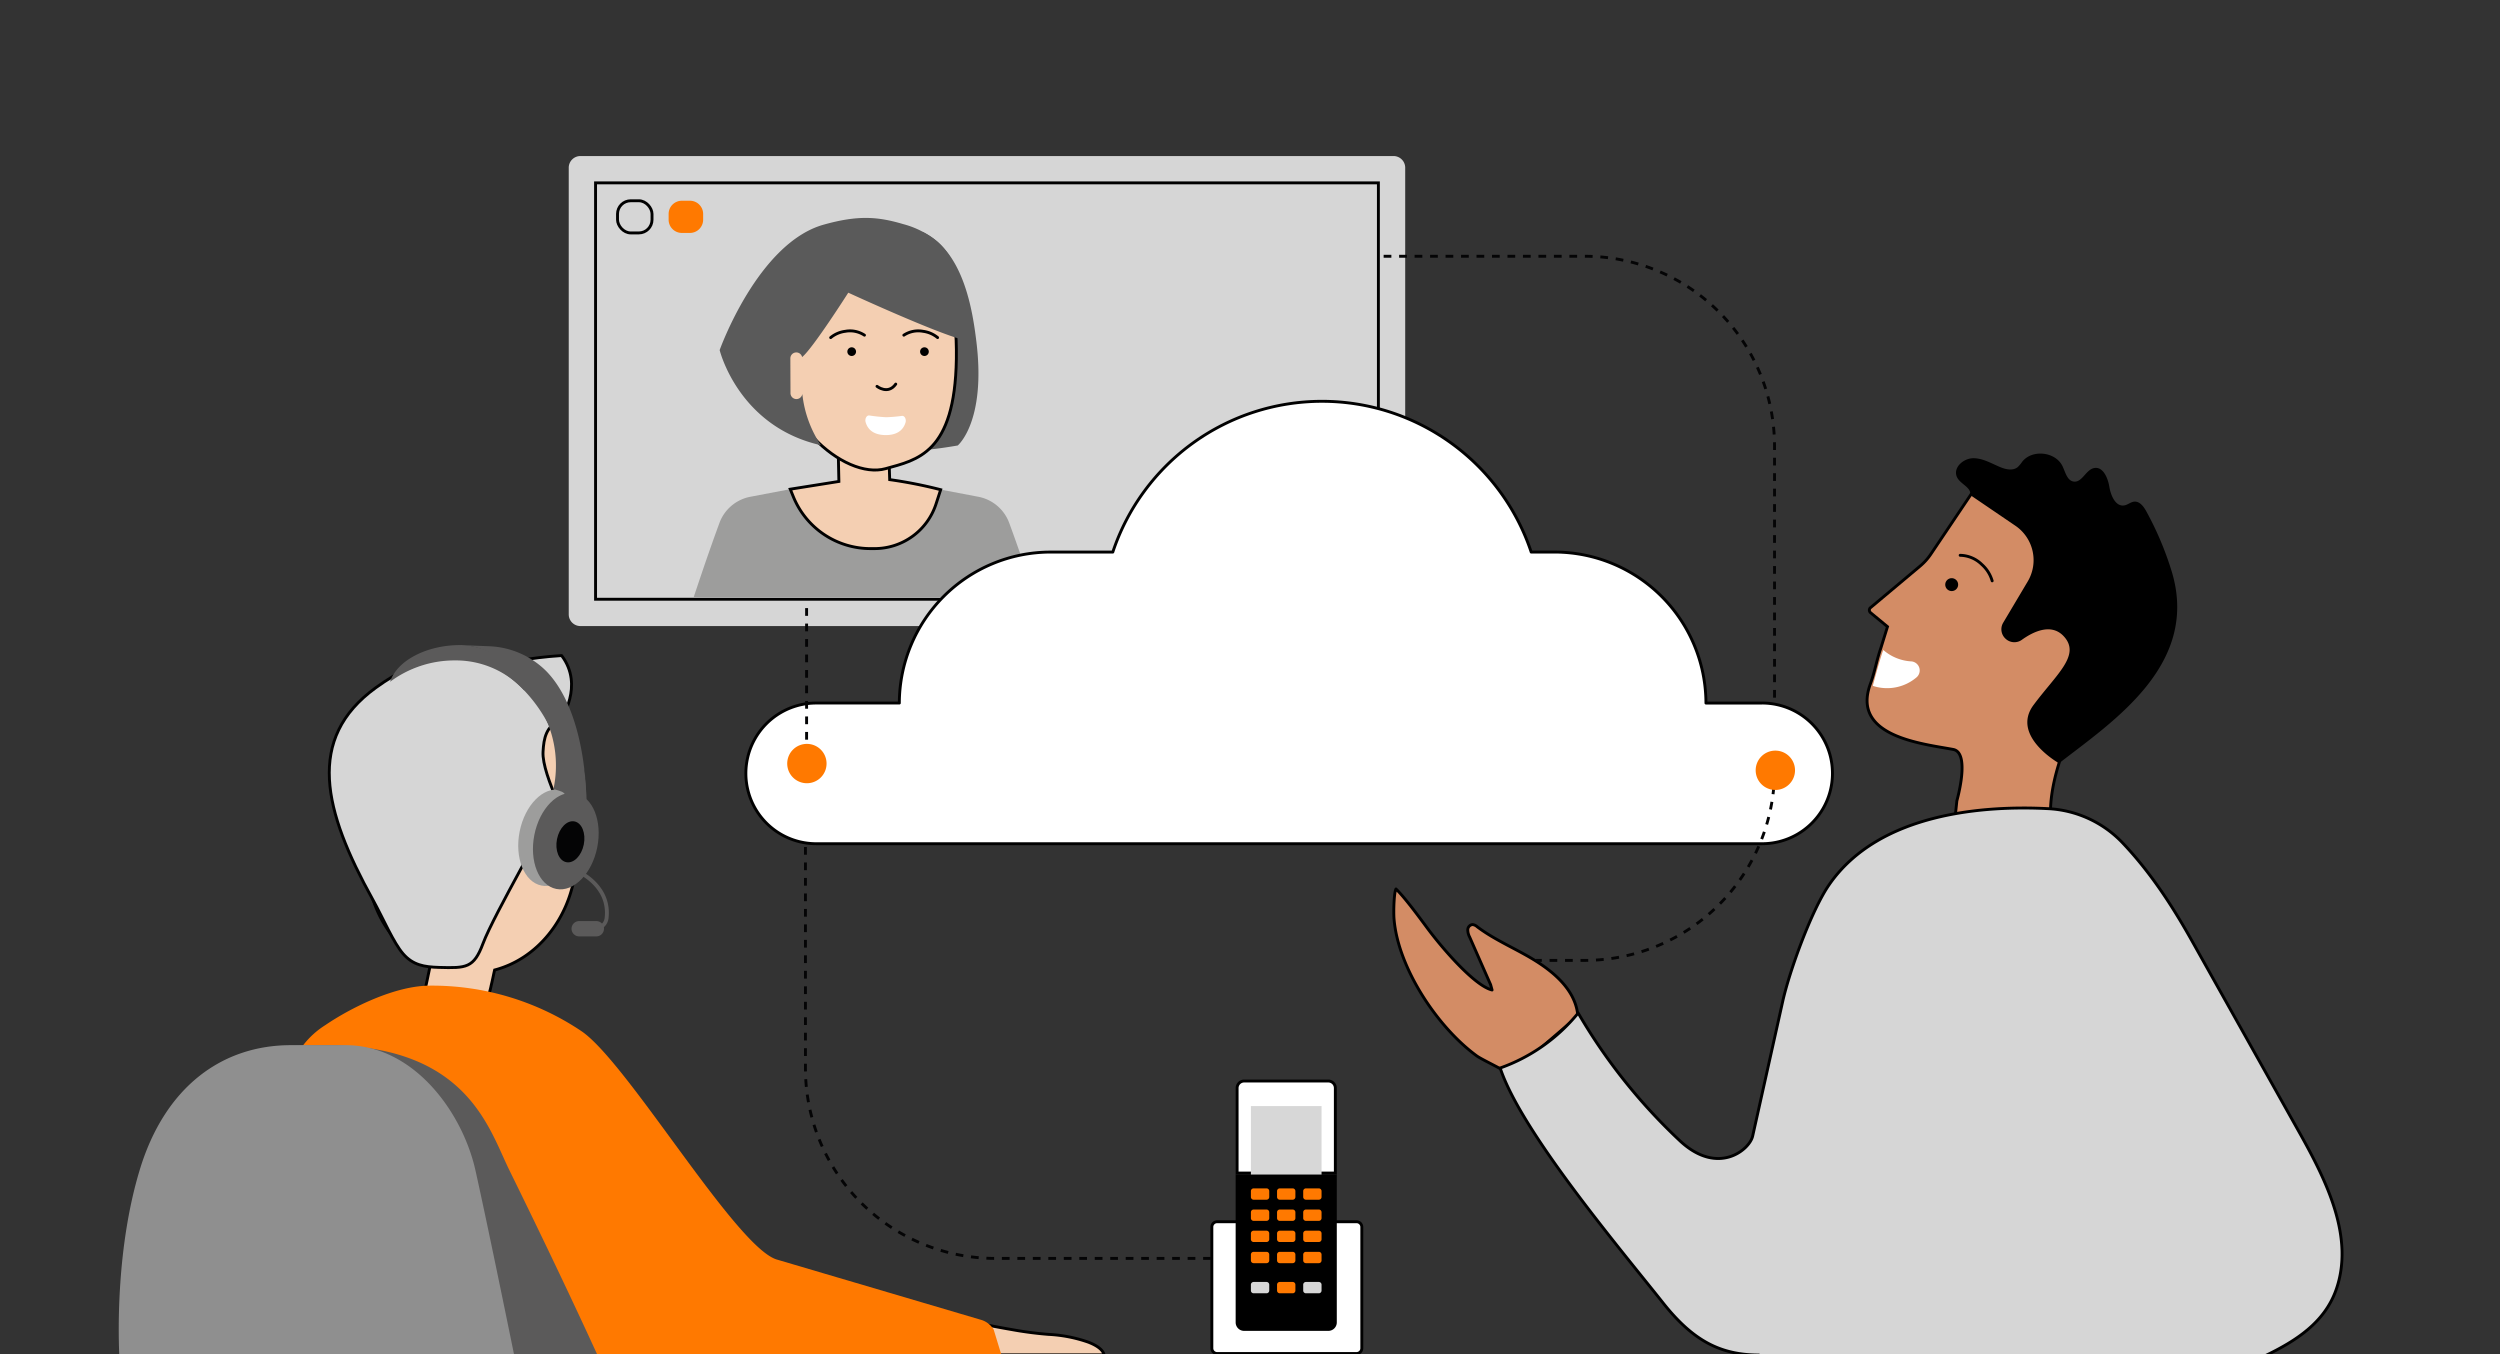
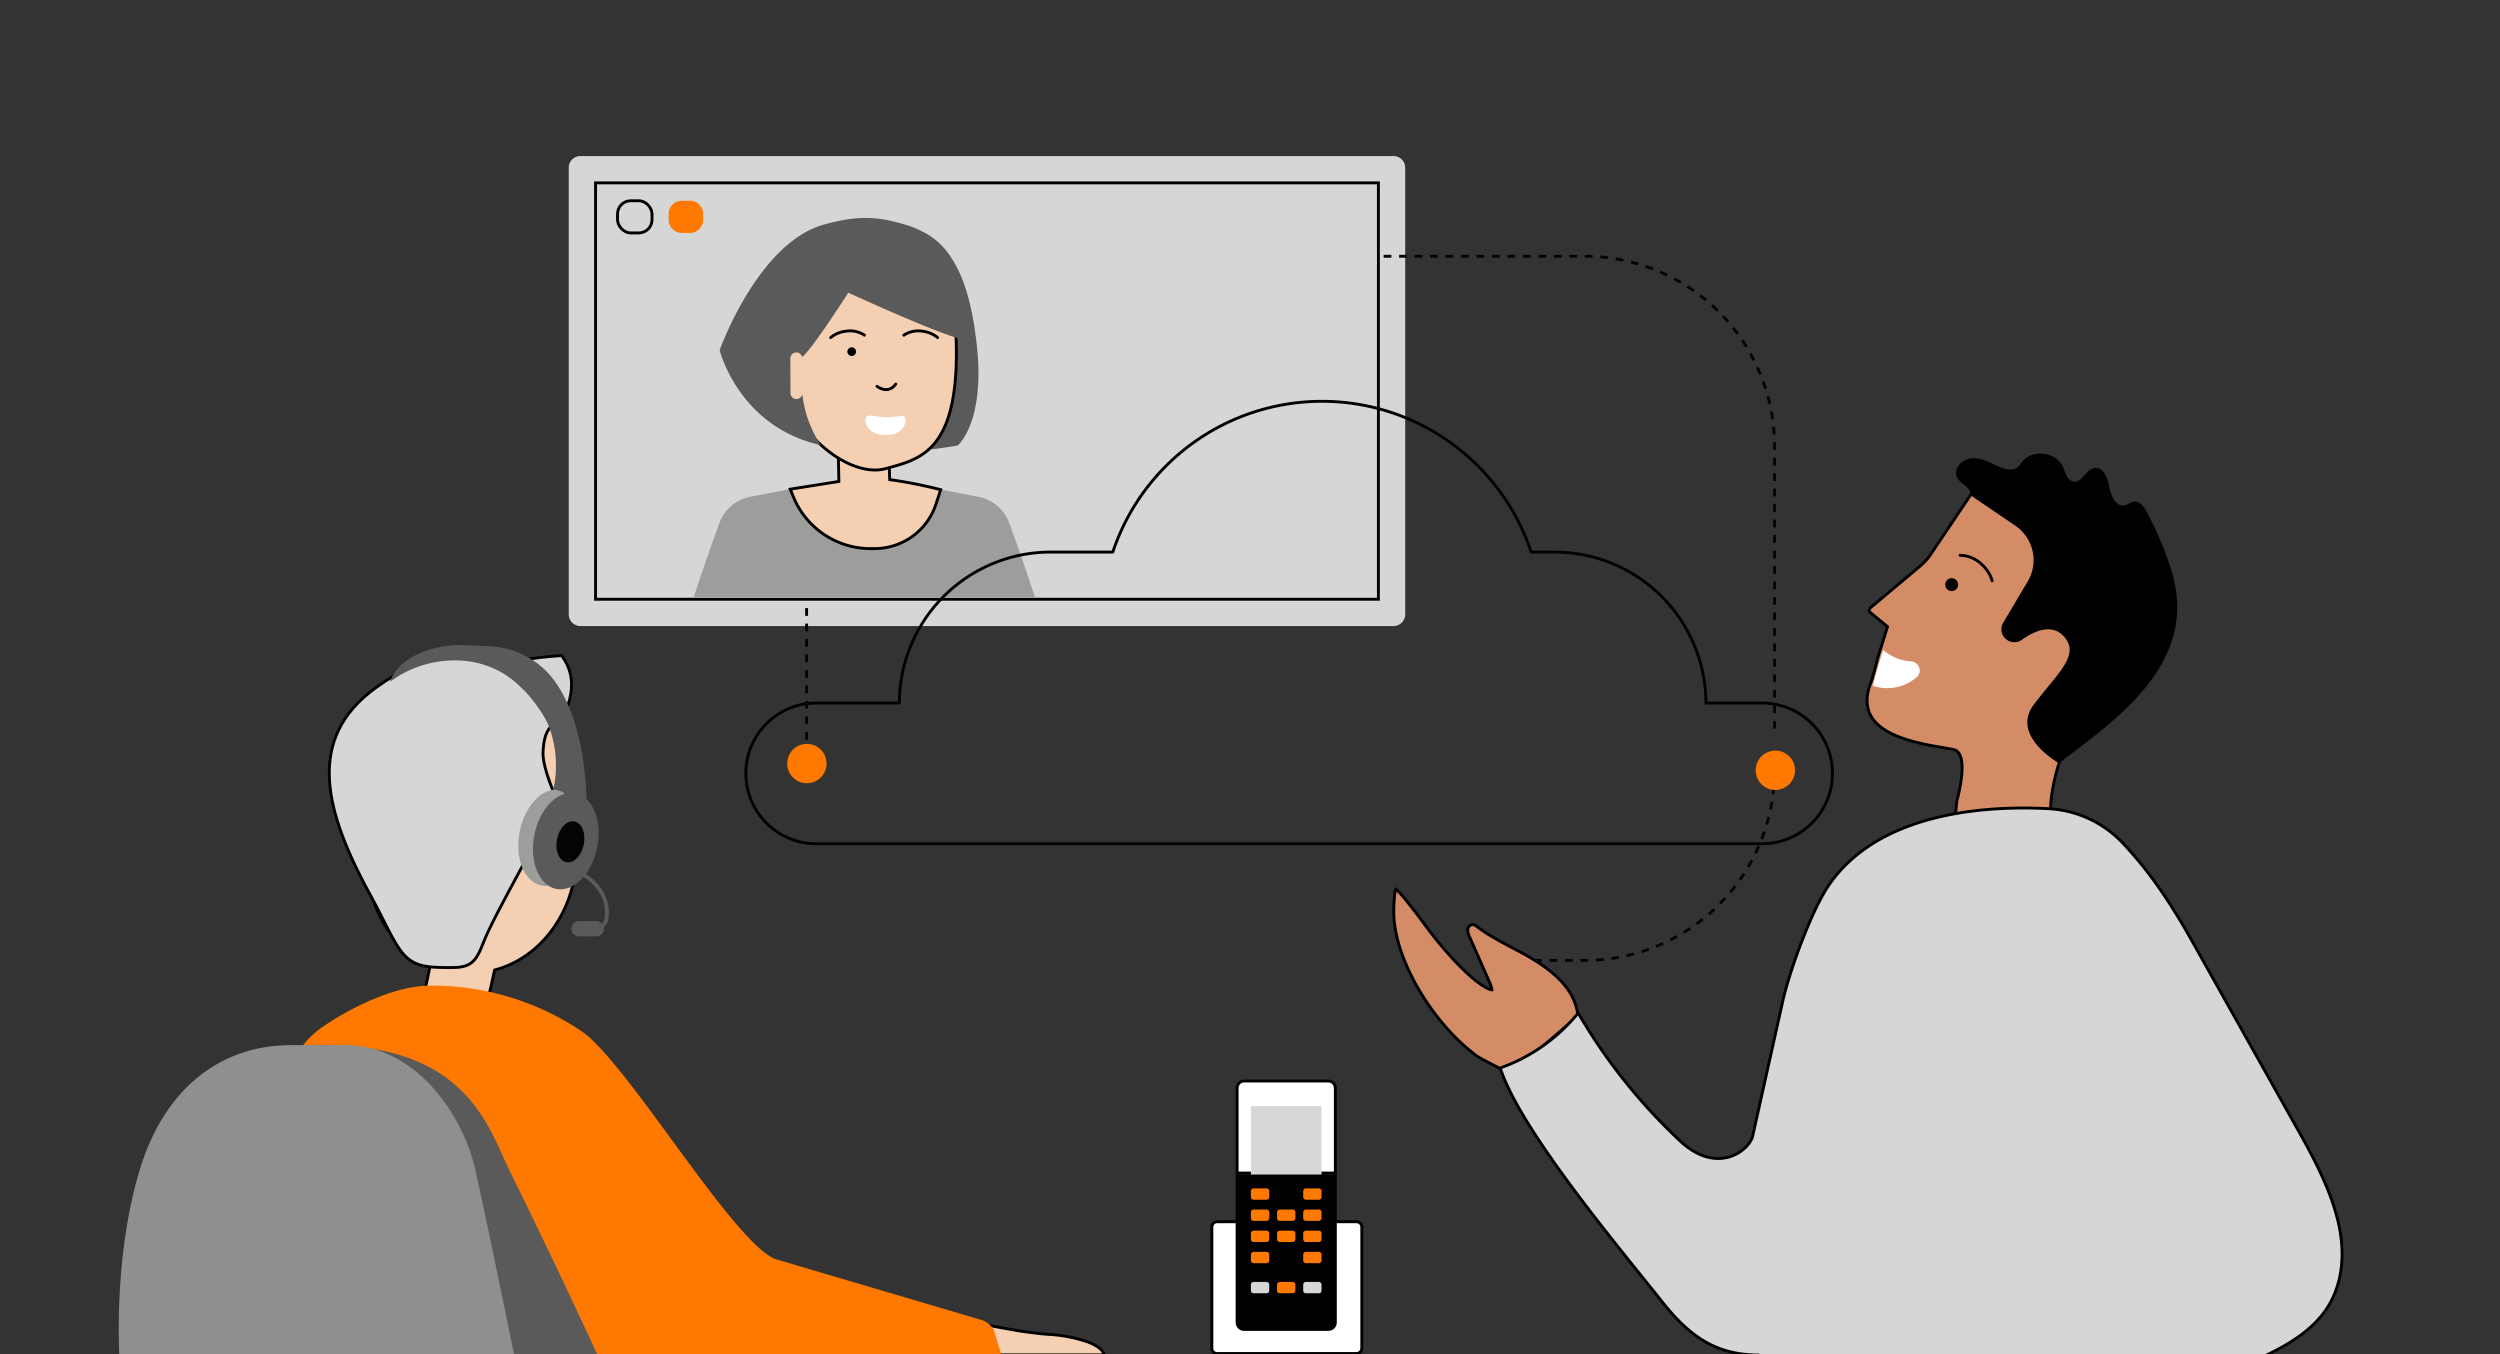
<svg xmlns="http://www.w3.org/2000/svg" width="646" height="350" viewBox="0 0 646 350">
  <rect x="0" y="0" width="646" height="350" fill="#333333" stroke="none" />
  <defs>
    <clipPath id="clip-path">
      <rect id="Rectangle_15902" data-name="Rectangle 15902" width="646" height="350" transform="translate(-30.683 -40.323)" fill="none" />
    </clipPath>
    <clipPath id="clip-path-2">
      <rect id="Rectangle_13114" data-name="Rectangle 13114" width="574.884" height="310.381" fill="none" />
    </clipPath>
    <clipPath id="clip-path-3">
      <rect id="Rectangle_13115" data-name="Rectangle 13115" width="216.144" height="114.017" rx="3.022" transform="translate(116.279)" fill="none" />
    </clipPath>
  </defs>
  <g id="Groupe_de_masques_3" data-name="Groupe de masques 3" transform="translate(30.683 40.323)" clip-path="url(#clip-path)">
    <g id="Groupe_14588" data-name="Groupe 14588">
      <g id="Groupe_14117" data-name="Groupe 14117">
        <g id="Groupe_14116" data-name="Groupe 14116" clip-path="url(#clip-path-2)">
          <path id="Tracé_41373" data-name="Tracé 41373" d="M119.3,121.452H329.4a3.022,3.022,0,0,0,3.022-3.022V3.022A3.022,3.022,0,0,0,329.4,0H119.3a3.022,3.022,0,0,0-3.022,3.022V118.43a3.022,3.022,0,0,0,3.022,3.022" fill="#d6d6d6" />
          <rect id="Rectangle_13112" data-name="Rectangle 13112" width="202.284" height="107.592" transform="translate(123.209 6.93)" fill="none" stroke="#000" stroke-miterlimit="10" stroke-width="0.75" />
          <rect id="Rectangle_13113" data-name="Rectangle 13113" width="8.914" height="8.316" rx="3.41" transform="translate(128.885 11.552)" fill="none" stroke="#000" stroke-miterlimit="10" stroke-width="0.75" />
          <path id="Tracé_41374" data-name="Tracé 41374" d="M145.5,19.868H147.6a3.42,3.42,0,0,0,3.41-3.41v-1.5a3.42,3.42,0,0,0-3.41-3.41H145.5a3.42,3.42,0,0,0-3.41,3.41v1.5a3.42,3.42,0,0,0,3.41,3.41" fill="#ff7900" />
        </g>
      </g>
      <g id="Groupe_14119" data-name="Groupe 14119">
        <g id="Groupe_14118" data-name="Groupe 14118" clip-path="url(#clip-path-3)">
          <path id="Tracé_41375" data-name="Tracé 41375" d="M202.175,76.437A120.532,120.532,0,0,0,216.8,74.789s7.37-6.134,4.806-26.917c-.961-7.793-3.227-23.209-13.8-28.221-2.33-.36,5.424,23.529,5.424,23.529Z" fill="#5a5a5a" />
          <path id="Tracé_41376" data-name="Tracé 41376" d="M137.188,150.422c5.029-17,12.153-39.649,18.034-55.614a10.621,10.621,0,0,1,7.982-6.767l10.315-1.963,19.712-3.13a114.07,114.07,0,0,1,18.744,3.163l10.142,1.93a10.621,10.621,0,0,1,7.982,6.767c5.881,15.965,13.005,38.611,18.034,55.614,6.374,21.552-7.209,40.6-29.684,40.6H166.872c-22.475,0-36.058-19.051-29.684-40.6" fill="#9d9d9c" />
          <path id="Tracé_41377" data-name="Tracé 41377" d="M199.212,83.612l-.168-5.293-13.128-2.042.169,7.787,0,.019-12.568,2,.821,2a21.522,21.522,0,0,0,19.911,13.352h1.058A16.7,16.7,0,0,0,211.193,89.89l1.194-3.674a120.339,120.339,0,0,0-13.175-2.6" fill="#f4cfb2" />
          <path id="Tracé_41378" data-name="Tracé 41378" d="M199.212,83.612l-.168-5.293-13.128-2.042.169,7.787,0,.019-12.568,2,.821,2a21.522,21.522,0,0,0,19.911,13.352h1.058A16.7,16.7,0,0,0,211.193,89.89l1.194-3.674A120.339,120.339,0,0,0,199.212,83.612Z" fill="none" stroke="#000" stroke-miterlimit="10" stroke-width="0.75" />
          <path id="Tracé_41379" data-name="Tracé 41379" d="M191.99,19.314c-13.724-.754-21.1,4.607-22.3,26.653s17.9,37.776,28.466,34.812c8.036-2.255,17.916-3.816,18.282-28.352.406-27.2-10.544-32.491-24.276-33.242" fill="#f4cfb2" />
          <path id="Tracé_41380" data-name="Tracé 41380" d="M191.99,19.314c-13.724-.754-21.1,4.607-22.3,26.653s17.9,37.776,28.466,34.812c8.036-2.255,17.916-3.816,18.282-28.352.406-27.2-10.544-32.491-24.276-33.242" fill="none" stroke="#000" stroke-miterlimit="10" stroke-width="0.75" />
          <path id="Tracé_41381" data-name="Tracé 41381" d="M188.273,50.529a1.122,1.122,0,1,1,1.109,1.134,1.121,1.121,0,0,1-1.109-1.134" />
-           <path id="Tracé_41382" data-name="Tracé 41382" d="M207.07,50.529a1.122,1.122,0,1,1,1.109,1.134,1.121,1.121,0,0,1-1.109-1.134" />
          <path id="Tracé_41383" data-name="Tracé 41383" d="M193.953,67.038c-.69-.1-1.208.841-.958,1.722.686,2.423,2.713,3.315,5.116,3.342s4.444-.816,5.186-3.217c.272-.878-.23-1.83-.924-1.742a37.213,37.213,0,0,1-4.074.346,43.161,43.161,0,0,1-4.346-.451" fill="#fff" />
          <path id="Tracé_41384" data-name="Tracé 41384" d="M192.689,46.286a6.77,6.77,0,0,0-4.942-1,7.4,7.4,0,0,0-3.78,1.624" fill="none" stroke="#010101" stroke-linecap="round" stroke-miterlimit="10" stroke-width="0.75" />
          <path id="Tracé_41385" data-name="Tracé 41385" d="M202.87,46.286a6.77,6.77,0,0,1,4.942-1,7.4,7.4,0,0,1,3.78,1.624" fill="none" stroke="#010101" stroke-linecap="round" stroke-miterlimit="10" stroke-width="0.75" />
          <path id="Tracé_41386" data-name="Tracé 41386" d="M211.47,22.057a22.974,22.974,0,0,0-8.725-4.459c-6.688-1.987-11.763-2.342-20.583.128-17.041,4.771-26.886,32.412-26.886,32.412s4.807,19.776,26.162,24.582a29.459,29.459,0,0,1-4.8-13.251,1.536,1.536,0,0,1-3.058-.2l-.036-8.98a1.538,1.538,0,0,1,3.038-.346c2.688-2.114,11.93-16.636,11.93-16.636s23.582,10.863,30.082,12.252c.127-9.124-.264-19.482-7.122-25.5" fill="#5a5a5a" />
          <path id="Tracé_41387" data-name="Tracé 41387" d="M195.932,59.508s2.832,2.257,4.846-.581" fill="none" stroke="#010101" stroke-linecap="round" stroke-miterlimit="10" stroke-width="0.75" />
        </g>
      </g>
      <g id="Groupe_14121" data-name="Groupe 14121">
        <g id="Groupe_14120" data-name="Groupe 14120" clip-path="url(#clip-path-2)">
          <path id="Tracé_41388" data-name="Tracé 41388" d="M478.75,87.232l39.027,10.885L501.365,156.9c-4.369,14.024-.894,19.722-.894,19.722l-26.325-2.154.824-7.853c.009-.025-.009.022,0,0,.887-3.27,2.94-12.527-.923-13.275-7.9-1.49-26.461-3.275-21.42-16.939,1.149-3.13,1.567-5.972,2.707-9.274l1.711-5.515-4.353-3.595a.88.88,0,0,1-.153-1.22l12.946-10.851a14.614,14.614,0,0,0,2.732-3.036Z" fill="#d38c65" />
          <path id="Tracé_41389" data-name="Tracé 41389" d="M478.75,87.232l39.027,10.885L501.365,156.9c-4.369,14.024-.894,19.722-.894,19.722l-26.325-2.154.824-7.853c.009-.025-.009.022,0,0,.887-3.27,2.94-12.527-.923-13.275-7.9-1.49-26.461-3.275-21.42-16.939,1.149-3.13,1.567-5.972,2.707-9.274l1.711-5.515-4.353-3.595a.88.88,0,0,1-.153-1.22l12.946-10.851a14.614,14.614,0,0,0,2.732-3.036Z" fill="none" stroke="#000" stroke-miterlimit="10" stroke-width="0.75" />
          <path id="Tracé_41390" data-name="Tracé 41390" d="M530.179,106.375c8.249,24.73-14.885,39.7-28.809,50.532,0,0-12.541-7.045-6.587-15.055s12.3-12.9,7.809-17.759c-3.307-3.583-8.153-1.022-10.857.933a3.314,3.314,0,0,1-4.142-.268l-.033-.031a3.3,3.3,0,0,1-.622-4.134l6.345-10.67a10.758,10.758,0,0,0-3.2-14.4l-11.614-7.9c.273-2.176-2.95-2.9-3.6-4.991-.729-2.347,1.943-4.56,4.4-4.551s4.668,1.376,6.941,2.312c1.446.6,3.243.979,4.466,0a8.218,8.218,0,0,0,1.188-1.42c2.6-3.267,8.628-2.577,10.42,1.193.741,1.558,1.2,3.753,2.916,3.955,2.16.253,3.11-3.092,5.247-3.5,2.285-.438,3.545,2.532,3.921,4.828s1.647,5.264,3.929,4.814c.879-.173,1.6-.874,2.495-.96,1.408-.135,2.443,1.251,3.122,2.492a82.054,82.054,0,0,1,6.268,14.579" />
          <path id="Tracé_41391" data-name="Tracé 41391" d="M455.96,127.632a12.064,12.064,0,0,0,7.1,2.941,2.351,2.351,0,0,1,1.527,4.1,11.726,11.726,0,0,1-11.334,2.23c1.731-6.666,2.707-9.274,2.707-9.274" fill="#fff" />
          <path id="Tracé_41392" data-name="Tracé 41392" d="M475.2,111.319a1.666,1.666,0,1,1-.992-2.139,1.666,1.666,0,0,1,.992,2.139" />
          <path id="Tracé_41393" data-name="Tracé 41393" d="M475.825,103.169a8.194,8.194,0,0,1,5.61,2.388,8.938,8.938,0,0,1,2.657,4.211" fill="none" stroke="#000" stroke-linecap="round" stroke-linejoin="round" stroke-width="0.75" />
          <path id="Tracé_41394" data-name="Tracé 41394" d="M354.869,215.491c-4.488-1.052-12.841-10.725-16.793-16.073-1.841-2.49-5.8-7.886-8.037-10.031-.516.889-.665,5.819-.5,7.814,1.049,12.588,11.169,27.87,21.369,35.32,1.377,1.006,7.261,3.666,8.482,4.855l17.649-15.127c-.468-6.058-5.2-10.575-10.3-13.888s-10.869-5.54-15.713-9.207a2.1,2.1,0,0,0-1.236-.572,1.39,1.39,0,0,0-1.2,1.343,4.042,4.042,0,0,0,.486,1.89q2.707,6.153,5.417,12.306Z" fill="#d38c65" />
          <path id="Tracé_41395" data-name="Tracé 41395" d="M354.869,215.491c-4.488-1.052-12.841-10.725-16.793-16.073-1.841-2.49-5.8-7.886-8.037-10.031-.516.889-.665,5.819-.5,7.814,1.049,12.588,11.169,27.87,21.369,35.32,1.377,1.006,7.261,3.666,8.482,4.855l17.649-15.127c-.468-6.058-5.2-10.575-10.3-13.888s-10.869-5.54-15.713-9.207a2.1,2.1,0,0,0-1.236-.572,1.39,1.39,0,0,0-1.2,1.343,4.042,4.042,0,0,0,.486,1.89q2.707,6.153,5.417,12.306Z" fill="none" stroke="#000" stroke-linecap="round" stroke-linejoin="round" stroke-width="0.75" />
          <path id="Tracé_41396" data-name="Tracé 41396" d="M423.983,309.822c-9.976,0-17.07-3.547-24.966-13.515-10.785-13.618-36.621-44.155-42.051-60.656a45.592,45.592,0,0,0,20.15-14.209,145.342,145.342,0,0,0,26.428,33.144c9.782,8.986,17.879,2.152,18.655-1.327l7.77-34.825c1.746-7.826,7.423-23.5,11.971-30.1,13.073-18.989,41.008-20.494,56.494-19.705a28.512,28.512,0,0,1,19.225,8.705c7.121,7.472,12.8,16.087,17.974,25.313l27.857,49.688c7.044,12.564,14.3,27.186,9.434,40.741-3.013,8.391-10.335,13.1-18.364,16.968" fill="#d6d6d6" />
          <path id="Tracé_41397" data-name="Tracé 41397" d="M423.983,309.822c-9.976,0-17.07-3.547-24.966-13.515-10.785-13.618-36.621-44.155-42.051-60.656a45.592,45.592,0,0,0,20.15-14.209,145.342,145.342,0,0,0,26.428,33.144c9.782,8.986,17.879,2.152,18.655-1.327l7.77-34.825c1.746-7.826,7.423-23.5,11.971-30.1,13.073-18.989,41.008-20.494,56.494-19.705a28.512,28.512,0,0,1,19.225,8.705c7.121,7.472,12.8,16.087,17.974,25.313l27.857,49.688c7.044,12.564,14.3,27.186,9.434,40.741-3.013,8.391-10.335,13.1-18.364,16.968" fill="none" stroke="#000" stroke-linejoin="round" stroke-width="0.75" />
        </g>
      </g>
      <g id="Groupe_14123" data-name="Groupe 14123">
        <g id="Groupe_14122" data-name="Groupe 14122" clip-path="url(#clip-path-2)">
          <path id="Tracé_41398" data-name="Tracé 41398" d="M254.617,309.775h-34.34l1.19-3.1.06-.17,1.25-3.28.53-1.38s.77.16,2.01.4c1.35.26,3.27.62,5.35.98a95.414,95.414,0,0,0,9.6,1.26,36.549,36.549,0,0,1,10.31,2.02c.15.06.28.11.42.17,1.93.81,3.34,1.85,3.62,3.1" fill="#f4cfb2" />
          <path id="Tracé_41399" data-name="Tracé 41399" d="M254.617,309.775h-34.34l1.19-3.1.06-.17,1.25-3.28.53-1.38s.77.16,2.01.4c1.35.26,3.27.62,5.35.98a95.414,95.414,0,0,0,9.6,1.26,36.549,36.549,0,0,1,10.31,2.02c.15.06.28.11.42.17C252.927,307.485,254.337,308.525,254.617,309.775Z" fill="none" stroke="#000" stroke-miterlimit="10" stroke-width="0.75" />
          <path id="Tracé_41400" data-name="Tracé 41400" d="M64.3,179.436c.38-4.692,1.2-13.821,1.9-18.576C68.4,145.512,79.781,134.539,96,135.481l1.526.209c10.588,1.521,25.423,15.469,22.19,30.749-1.014,4.692-1.141,13.948-1.775,18.64-1.665,12.106-9.755,22.358-20.814,25.248-.313,1.337-.48,2.312-.869,3.916a25.656,25.656,0,0,1-1.332,4.438c-1.838,3.994-5.135,5.2-9.573,4.058s-6.594-1.585-6.53-5.9a1.951,1.951,0,0,1,.19-.824c.377-1.557,1-4.621,1.5-6.976C69.535,204.279,63.2,192.1,64.3,179.436" fill="#f4cfb2" />
          <path id="Tracé_41401" data-name="Tracé 41401" d="M64.3,179.436c.38-4.692,1.2-13.821,1.9-18.576C68.4,145.512,79.781,134.539,96,135.481l1.526.209c10.588,1.521,25.423,15.469,22.19,30.749-1.014,4.692-1.141,13.948-1.775,18.64-1.665,12.106-9.755,22.358-20.814,25.248-.313,1.337-.48,2.312-.869,3.916a25.656,25.656,0,0,1-1.332,4.438c-1.838,3.994-5.135,5.2-9.573,4.058s-6.594-1.585-6.53-5.9a1.951,1.951,0,0,1,.19-.824c.377-1.557,1-4.621,1.5-6.976C69.535,204.279,63.2,192.1,64.3,179.436Z" fill="none" stroke="#000" stroke-miterlimit="10" stroke-width="0.75" />
          <path id="Tracé_41402" data-name="Tracé 41402" d="M96.381,135.5c-.129-.009-.256-.01-.384-.018-4.049-.556.384.018.384.018" fill="#f4cfb2" />
          <path id="Tracé_41403" data-name="Tracé 41403" d="M96.381,135.5c-.129-.009-.256-.01-.384-.018C91.948,134.925,96.381,135.5,96.381,135.5Z" fill="none" stroke="#000" stroke-miterlimit="10" stroke-width="0.75" />
          <path id="Tracé_41404" data-name="Tracé 41404" d="M114.205,145.617c-3.8,1.712-4.375,4.818-4.565,8.3-.38,6.277,7.854,20.632,7.093,21.519-3.931,4.312-.19-7.481-1.268-8.686-1.395-1.521-3.36-.7-3.614,1.9-.317,2.536-14.851,27.154-17.74,34.871-2.366,6.319-4.324,6.336-11.347,6.135-3.855-.11-6.735-.594-9.265-3.5-2.545-2.929-5.085-9.012-7.906-14.118-12.68-22.888-17.33-41.491.838-54.663,11.817-8.567,19.3-8.155,27.161-7.394,1.458.127,2.916.317,4.311.507,3.3.634,7.5-.85,16.537-1.415,5.912,7.816-.235,16.542-.235,16.542" fill="#d6d6d6" />
          <path id="Tracé_41405" data-name="Tracé 41405" d="M114.205,145.617c-3.8,1.712-4.375,4.818-4.565,8.3-.38,6.277,7.854,20.632,7.093,21.519-3.931,4.312-.19-7.481-1.268-8.686-1.395-1.521-3.36-.7-3.614,1.9-.317,2.536-14.851,27.154-17.74,34.871-2.366,6.319-4.324,6.336-11.347,6.135-3.855-.11-6.735-.594-9.265-3.5-2.545-2.929-5.085-9.012-7.906-14.118-12.68-22.888-17.33-41.491.838-54.663,11.817-8.567,19.3-8.155,27.161-7.394,1.458.127,2.916.317,4.311.507,3.3.634,7.5-.85,16.537-1.415C120.352,136.891,114.205,145.617,114.205,145.617Z" fill="none" stroke="#010101" stroke-linejoin="round" stroke-width="0.75" />
          <path id="Tracé_41406" data-name="Tracé 41406" d="M113.719,180.767h0a1.824,1.824,0,0,0,2.029-1.458v-.254c.38-3.3.824-7.481,1.141-10.778a1.7,1.7,0,0,0-1.395-2.029h-.253a1.824,1.824,0,0,0-2.029,1.458v.254c-.381,3.3-.824,7.481-1.141,10.778a1.7,1.7,0,0,0,1.394,2.029Z" fill="#f4c4a2" />
          <path id="Tracé_41407" data-name="Tracé 41407" d="M228.077,309.775H55.3c.03-13.76-.09-31.83-.28-31.63l-10.11,31.63H24.277l21.6-76.39a11.416,11.416,0,0,1,1.72-3.54.2.2,0,0,1,.07-.1,21.97,21.97,0,0,1,5.7-5.17c6.9-4.69,18.19-10.21,27.07-10.21a69.27,69.27,0,0,1,39.14,11.77c12,8.16,40.16,56.37,50.66,59.06l15.23,4.5,2.96.87,34.23,10.11a5.644,5.644,0,0,1,2.66,1.57,5.891,5.891,0,0,1,.75.96l.01.02,1,3.28.05.17Z" fill="#ff7900" />
          <path id="Tracé_41408" data-name="Tracé 41408" d="M123.677,309.775H8.9c-.28-6.23-.7-28,5.28-47.78,6.14-20.29,2.81-31.04,33.42-32.15,1.77-.07,3.65-.1,5.65-.1a75.637,75.637,0,0,1,12.36.94h.02c25.7,4.24,30.58,21.75,35.28,31.31,12.39,25.19,20.33,42.44,22.77,47.78" fill="#5b5a5a" />
          <path id="Tracé_41409" data-name="Tracé 41409" d="M102.167,309.775H.137c-.28-6.23-.71-28,5.28-47.78,6.49-21.46,21.26-32.25,39.07-32.25h14.1a26.552,26.552,0,0,1,7.02.94h.02c14.02,3.83,23.67,18.61,26.52,31.31,2.86,12.75,8.54,40.53,10.02,47.78" fill="#8f8f8f" />
          <path id="Tracé_41410" data-name="Tracé 41410" d="M119.842,177.773c-1.364,6.827-6.106,11.635-10.592,10.739s-7.018-7.157-5.655-13.984,6.106-11.635,10.592-10.739,7.019,7.157,5.655,13.984" fill="#9d9d9c" />
          <path id="Tracé_41411" data-name="Tracé 41411" d="M123.645,178.64c-1.364,6.827-6.106,11.635-10.592,10.739s-7.018-7.157-5.655-13.984,6.106-11.635,10.592-10.739,7.019,7.157,5.655,13.984" fill="#5b5a5a" />
          <path id="Tracé_41412" data-name="Tracé 41412" d="M120.17,177.891c-.581,2.91-2.6,4.959-4.514,4.577s-2.991-3.05-2.41-5.96,2.6-4.958,4.514-4.577,2.991,3.05,2.41,5.96" fill="#040405" />
          <path id="Tracé_41413" data-name="Tracé 41413" d="M88.241,129.606c5.019,0,11.224,2.927,16.568,8.524a38.2,38.2,0,0,1,10.432,28.118h5.578s.316-30.159-20.813-36.162Z" fill="#5b5a5a" />
          <path id="Tracé_41414" data-name="Tracé 41414" d="M88.241,126.365c10.71,0,27.947,13.977,27,36.642l5.578,3.242s.2-22.144-10.2-33a22.067,22.067,0,0,0-15.077-6.588Z" fill="#5b5a5a" />
          <path id="Tracé_41415" data-name="Tracé 41415" d="M70.112,135.849c1.8-5.523,9.484-9.484,18.128-9.484s18.009,8.043,18.009,8.043l-1.441,3.722a24,24,0,0,0-18.008-7.8,27.907,27.907,0,0,0-16.688,5.523" fill="#5b5a5a" />
          <path id="Tracé_41416" data-name="Tracé 41416" d="M112.292,163.742s.43-.182,1.911.41a2.366,2.366,0,0,1,1.621,1.771,60.546,60.546,0,0,0-1.331-10.465,35.161,35.161,0,0,0-4.4-10.6,29.123,29.123,0,0,1,2.2,18.889" fill="#5b5a5a" />
          <path id="Tracé_41417" data-name="Tracé 41417" d="M118.935,201.64h4.518a1.977,1.977,0,0,0,0-3.953h-4.518a1.977,1.977,0,0,0,0,3.953" fill="#5b5a5a" />
          <path id="Tracé_41418" data-name="Tracé 41418" d="M119.044,185.078s8.007,3.622,7.013,11.847a3.1,3.1,0,0,1-3.075,2.738" fill="none" stroke="#5b5a5a" stroke-miterlimit="10" stroke-width="1" />
          <path id="Rectangle_13117" data-name="Rectangle 13117" d="M1.361,0H37.388a1.363,1.363,0,0,1,1.363,1.363V32.69a1.362,1.362,0,0,1-1.362,1.362H1.361A1.361,1.361,0,0,1,0,32.691V1.361A1.361,1.361,0,0,1,1.361,0Z" transform="translate(282.459 275.374)" fill="#fff" />
          <path id="Tracé_41419" data-name="Tracé 41419" d="M319.848,275.75a.988.988,0,0,1,.987.987v31.328a.988.988,0,0,1-.987.987H283.821a.988.988,0,0,1-.987-.987V276.737a.988.988,0,0,1,.987-.987Zm0-.75H283.821a1.737,1.737,0,0,0-1.737,1.737v31.328a1.737,1.737,0,0,0,1.737,1.737h36.027a1.737,1.737,0,0,0,1.737-1.737V276.737A1.737,1.737,0,0,0,319.848,275" />
          <path id="Tracé_41420" data-name="Tracé 41420" d="M288.611,301.393a2.19,2.19,0,0,0,2.185,2.183h21.765a2.188,2.188,0,0,0,2.183-2.183V263.17H288.611Z" />
          <path id="Tracé_41421" data-name="Tracé 41421" d="M288.986,262.8V240.822a1.818,1.818,0,0,1,1.811-1.807h21.764a1.816,1.816,0,0,1,1.808,1.808V262.8Z" fill="#fff" />
          <path id="Tracé_41422" data-name="Tracé 41422" d="M312.559,239.39a1.442,1.442,0,0,1,1.435,1.433v21.6H289.361V240.826a1.443,1.443,0,0,1,1.435-1.436Zm0-.75H290.8a2.191,2.191,0,0,0-2.185,2.183V263.17h26.133V240.823a2.188,2.188,0,0,0-2.183-2.183" />
          <path id="Tracé_41423" data-name="Tracé 41423" d="M293.256,266.754h3.328a.706.706,0,0,1,.707.706v1.516a.706.706,0,0,1-.707.707h-3.328a.706.706,0,0,1-.706-.707V267.46a.706.706,0,0,1,.706-.706" fill="#ff7900" />
-           <path id="Tracé_41424" data-name="Tracé 41424" d="M300.013,266.754h3.328a.706.706,0,0,1,.707.706v1.516a.706.706,0,0,1-.707.707h-3.328a.706.706,0,0,1-.706-.707V267.46a.706.706,0,0,1,.706-.706" fill="#ff7900" />
          <path id="Tracé_41425" data-name="Tracé 41425" d="M306.771,266.754H310.1a.706.706,0,0,1,.707.706v1.516a.706.706,0,0,1-.707.707h-3.328a.706.706,0,0,1-.706-.707V267.46a.706.706,0,0,1,.706-.706" fill="#ff7900" />
          <path id="Tracé_41426" data-name="Tracé 41426" d="M293.256,272.22h3.328a.706.706,0,0,1,.707.706v1.516a.707.707,0,0,1-.707.707h-3.328a.707.707,0,0,1-.706-.707v-1.516a.706.706,0,0,1,.706-.706" fill="#ff7900" />
          <path id="Tracé_41427" data-name="Tracé 41427" d="M300.013,272.22h3.328a.706.706,0,0,1,.707.706v1.516a.707.707,0,0,1-.707.707h-3.328a.707.707,0,0,1-.706-.707v-1.516a.706.706,0,0,1,.706-.706" fill="#ff7900" />
          <path id="Tracé_41428" data-name="Tracé 41428" d="M306.771,272.22H310.1a.706.706,0,0,1,.707.706v1.516a.707.707,0,0,1-.707.707h-3.328a.707.707,0,0,1-.706-.707v-1.516a.706.706,0,0,1,.706-.706" fill="#ff7900" />
          <path id="Tracé_41429" data-name="Tracé 41429" d="M293.256,277.686h3.328a.706.706,0,0,1,.707.706v1.516a.706.706,0,0,1-.707.707h-3.328a.706.706,0,0,1-.706-.707v-1.516a.706.706,0,0,1,.706-.706" fill="#ff7900" />
          <path id="Tracé_41430" data-name="Tracé 41430" d="M300.013,277.686h3.328a.706.706,0,0,1,.707.706v1.516a.706.706,0,0,1-.707.707h-3.328a.706.706,0,0,1-.706-.707v-1.516a.706.706,0,0,1,.706-.706" fill="#ff7900" />
          <path id="Tracé_41431" data-name="Tracé 41431" d="M306.771,277.686H310.1a.706.706,0,0,1,.707.706v1.516a.706.706,0,0,1-.707.707h-3.328a.706.706,0,0,1-.706-.707v-1.516a.706.706,0,0,1,.706-.706" fill="#ff7900" />
          <path id="Tracé_41432" data-name="Tracé 41432" d="M293.256,283.152h3.328a.706.706,0,0,1,.707.706v1.516a.706.706,0,0,1-.707.707h-3.328a.706.706,0,0,1-.706-.707v-1.516a.706.706,0,0,1,.706-.706" fill="#ff7900" />
-           <path id="Tracé_41433" data-name="Tracé 41433" d="M300.013,283.152h3.328a.706.706,0,0,1,.707.706v1.516a.706.706,0,0,1-.707.707h-3.328a.706.706,0,0,1-.706-.707v-1.516a.706.706,0,0,1,.706-.706" fill="#ff7900" />
          <path id="Tracé_41434" data-name="Tracé 41434" d="M306.771,283.152H310.1a.706.706,0,0,1,.707.706v1.516a.706.706,0,0,1-.707.707h-3.328a.706.706,0,0,1-.706-.707v-1.516a.706.706,0,0,1,.706-.706" fill="#ff7900" />
          <path id="Tracé_41435" data-name="Tracé 41435" d="M293.256,290.936h3.328a.706.706,0,0,1,.707.706v1.516a.707.707,0,0,1-.707.707h-3.328a.707.707,0,0,1-.706-.707v-1.516a.706.706,0,0,1,.706-.706" fill="#d7d7d7" />
          <path id="Tracé_41436" data-name="Tracé 41436" d="M300.013,290.936h3.328a.706.706,0,0,1,.707.706v1.516a.707.707,0,0,1-.707.707h-3.328a.707.707,0,0,1-.706-.707v-1.516a.706.706,0,0,1,.706-.706" fill="#ff7900" />
          <path id="Tracé_41437" data-name="Tracé 41437" d="M306.771,290.936H310.1a.706.706,0,0,1,.707.706v1.516a.707.707,0,0,1-.707.707h-3.328a.707.707,0,0,1-.706-.707v-1.516a.706.706,0,0,1,.706-.706" fill="#d7d7d7" />
          <rect id="Rectangle_13118" data-name="Rectangle 13118" width="18.257" height="17.686" transform="translate(292.549 245.485)" fill="#d7d7d7" />
          <path id="Tracé_41438" data-name="Tracé 41438" d="M326.849,25.894h52.075a49.075,49.075,0,0,1,48.931,48.932V149.98" fill="none" stroke="#040405" stroke-miterlimit="10" stroke-width="0.75" stroke-dasharray="2 2" />
-           <path id="Tracé_41439" data-name="Tracé 41439" d="M424.651,141.345H410.134a39.126,39.126,0,0,0-39.011-39.013h-6.146a56.98,56.98,0,0,0-108.11,0H240.724a39.125,39.125,0,0,0-39.02,39.011H180.225a18.175,18.175,0,1,0,0,36.35H424.651a18.175,18.175,0,0,0,0-36.35" fill="#fff" />
          <path id="Tracé_41440" data-name="Tracé 41440" d="M424.651,141.345H410.134a39.126,39.126,0,0,0-39.011-39.013h-6.146a56.98,56.98,0,0,0-108.11,0H240.724a39.125,39.125,0,0,0-39.02,39.011H180.225a18.175,18.175,0,1,0,0,36.35H424.651a18.175,18.175,0,0,0,0-36.35" fill="none" stroke="#010101" stroke-linejoin="round" stroke-width="0.75" />
          <path id="Tracé_41441" data-name="Tracé 41441" d="M427.855,158.911a49.076,49.076,0,0,1-48.932,48.932h-12.7" fill="none" stroke="#040405" stroke-miterlimit="10" stroke-width="0.75" stroke-dasharray="2 2" />
-           <path id="Tracé_41442" data-name="Tracé 41442" d="M282.2,284.85H226.378a49.075,49.075,0,0,1-48.931-48.932V177.69" fill="none" stroke="#040405" stroke-miterlimit="10" stroke-width="0.75" stroke-dasharray="2 2" />
          <line id="Ligne_898" data-name="Ligne 898" y1="42.768" transform="translate(177.743 116.042)" fill="none" stroke="#040405" stroke-miterlimit="10" stroke-width="0.75" stroke-dasharray="2 2" />
          <path id="Tracé_41443" data-name="Tracé 41443" d="M433.15,158.721a5.083,5.083,0,1,0-5.082,5.082,5.082,5.082,0,0,0,5.082-5.082" fill="#ff7900" />
          <path id="Tracé_41444" data-name="Tracé 41444" d="M182.9,156.982a5.083,5.083,0,1,0-5.082,5.082,5.082,5.082,0,0,0,5.082-5.082" fill="#ff7900" />
        </g>
      </g>
    </g>
  </g>
  <script />
</svg>